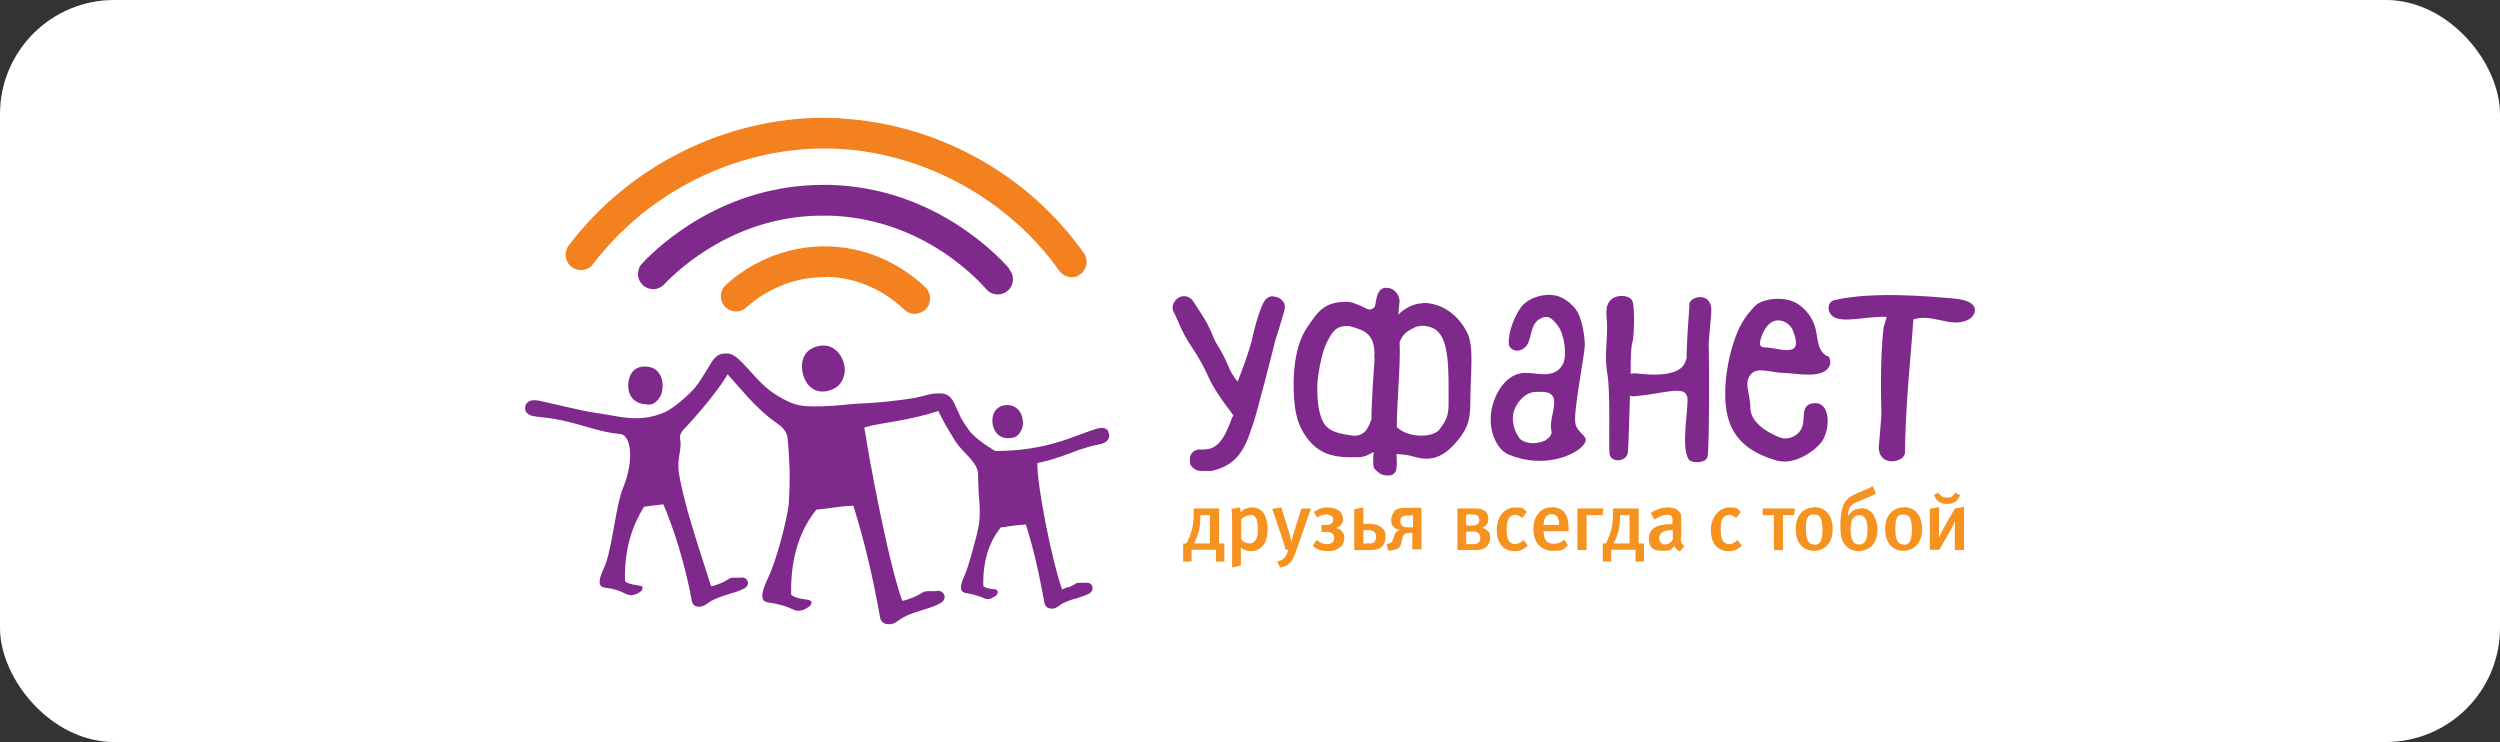
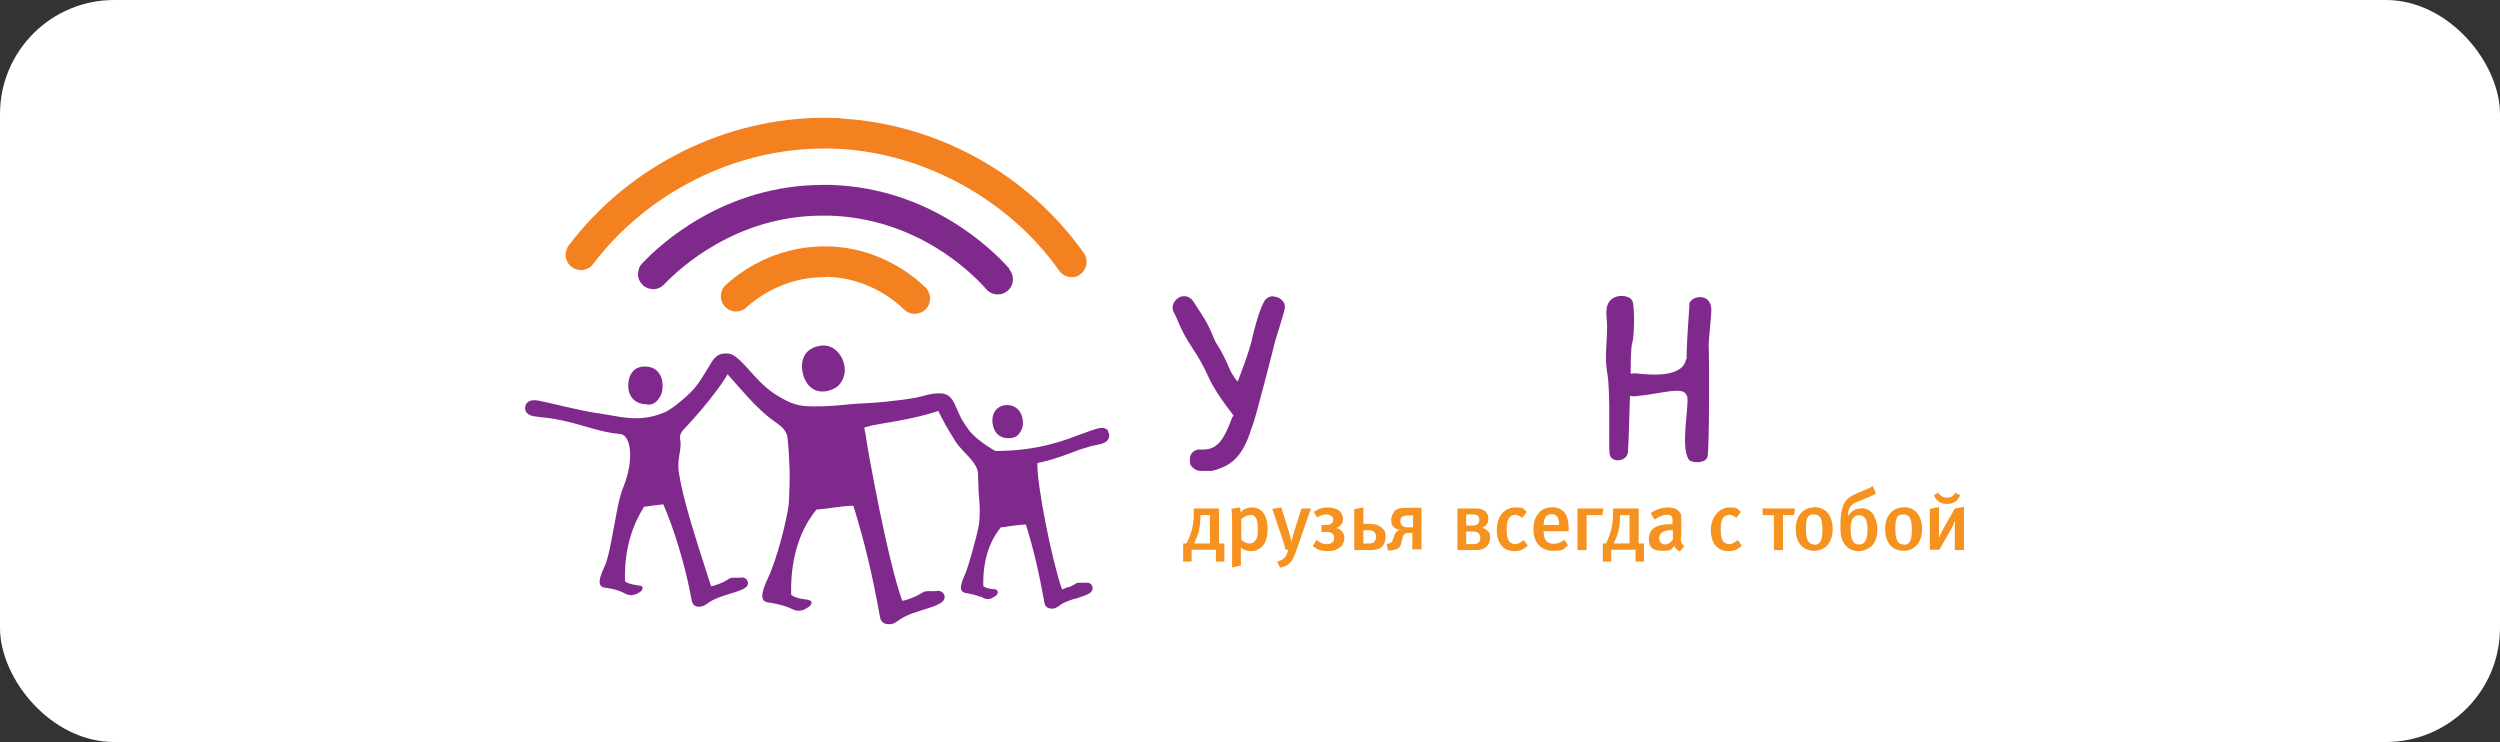
<svg xmlns="http://www.w3.org/2000/svg" width="219" height="65" viewBox="0 0 219 65" fill="none">
  <rect x="0" y="0" width="219" height="65" fill="#333333" stroke="none" />
  <rect width="219" height="65" rx="10" fill="white" />
  <path d="M97.065 37.739C96.911 37.492 96.573 37.43 96.203 37.523C95.834 37.615 95.249 37.832 94.572 38.08C93.926 38.327 93.157 38.606 92.48 38.791C90.479 39.379 88.572 39.503 87.34 39.503C86.109 39.503 87.217 39.503 87.186 39.503C87.186 39.503 85.525 38.575 84.878 37.677C84.048 36.532 84.079 36.346 83.709 35.572C83.401 34.861 83.063 34.427 82.263 34.458C81.463 34.458 80.909 34.706 80.262 34.83C79.401 34.984 78.693 35.077 77.493 35.201C75.892 35.356 75.123 35.325 74.077 35.449C72.692 35.603 71.338 35.635 70.507 35.572C69.953 35.511 69.368 35.418 68.23 34.737C67.122 34.087 66.476 33.375 65.43 32.199C64.66 31.363 64.168 30.93 63.645 30.961C63.121 30.961 62.752 31.054 62.291 31.797C61.675 32.818 61.121 33.778 60.506 34.366C59.49 35.356 58.629 35.944 58.198 36.13C55.92 37.089 54.166 36.439 52.351 36.192C51.058 36.037 48.073 35.263 47.242 35.108C45.888 34.83 45.95 35.82 46.042 36.006C46.411 36.687 47.242 36.377 49.304 36.842C51.151 37.244 52.689 37.894 54.32 38.018C55.274 38.08 55.582 40.277 54.597 42.691C53.92 44.301 53.612 48.231 52.935 49.686C52.074 51.481 52.782 51.45 53.212 51.512C53.643 51.574 54.166 51.698 54.597 51.914C54.905 52.069 55.213 52.255 55.736 52.038C56.013 51.914 56.29 51.76 56.29 51.512C56.29 51.357 56.167 51.326 56.013 51.296C55.828 51.264 55.09 51.203 54.751 50.924C54.659 47.767 55.582 45.755 56.413 44.394C56.905 44.331 57.551 44.239 58.105 44.177C58.998 46.22 60.044 49.5 60.598 52.626C60.69 53.09 61.029 53.214 61.46 53.121C61.921 53.029 61.952 52.719 63.029 52.317C63.922 51.976 65.06 51.76 65.399 51.388C65.706 51.048 65.399 50.553 64.968 50.584C64.506 50.646 64.537 50.584 64.198 50.614C63.829 50.614 63.798 50.831 63.091 51.11C62.814 51.203 62.568 51.326 62.291 51.357C60.598 46.127 59.89 43.836 59.49 41.546C59.244 40.153 59.767 39.41 59.583 38.513C59.49 38.018 59.767 37.739 60.044 37.461C60.967 36.47 61.921 35.356 62.66 34.366C63.429 33.375 63.737 32.787 63.737 32.787C63.737 32.787 64.291 33.406 64.968 34.18C65.676 34.984 66.568 35.944 67.491 36.656C68.199 37.213 68.753 37.43 68.969 38.203L69.061 39.132C69.153 40.618 69.245 41.546 69.092 44.208C68.907 45.6 68.076 48.974 67.245 50.707C66.26 52.781 67.061 52.75 67.553 52.812C68.045 52.905 68.661 53.029 69.153 53.245C69.522 53.4 69.861 53.648 70.446 53.4C70.753 53.245 71.061 53.06 71.092 52.812C71.092 52.626 70.969 52.595 70.753 52.533C70.538 52.502 69.707 52.441 69.307 52.1C69.215 48.479 70.322 46.096 71.523 44.641C72.692 44.548 73.585 44.331 74.754 44.301C75.739 47.458 76.446 50.46 77.093 54.081C77.185 54.607 77.616 54.731 78.078 54.669C78.632 54.576 78.632 54.205 79.893 53.74C80.909 53.369 82.232 53.09 82.601 52.657C82.971 52.255 82.601 51.698 82.109 51.76C81.586 51.822 81.617 51.76 81.216 51.791C80.816 51.791 80.755 52.038 79.955 52.348C79.647 52.471 79.339 52.595 79.032 52.626C77.708 48.912 75.985 39.287 75.831 38.11L75.708 37.461C76.6 37.151 77.616 37.089 79.431 36.718C80.939 36.408 81.463 36.222 82.201 36.006C82.57 36.78 82.94 37.461 83.74 38.73C84.355 39.658 85.648 40.494 85.679 41.515C85.679 41.856 85.679 42.196 85.709 42.537C85.709 43.465 85.925 44.425 85.771 45.848C85.648 46.591 85.402 47.489 85.156 48.386C84.94 49.129 84.755 49.81 84.509 50.367C84.201 51.048 84.109 51.481 84.232 51.729C84.355 51.914 84.571 51.945 84.725 51.976H84.786C85.094 52.038 85.525 52.131 85.894 52.286H85.986C86.14 52.41 86.294 52.471 86.51 52.471C86.725 52.471 86.756 52.471 86.909 52.379C87.125 52.286 87.402 52.131 87.402 51.883C87.402 51.667 87.217 51.636 87.094 51.605C87.094 51.605 87.033 51.605 86.971 51.605C86.756 51.605 86.356 51.512 86.14 51.357C86.079 49.253 86.602 47.519 87.679 46.189C87.956 46.189 88.202 46.127 88.417 46.096C88.91 46.034 89.341 45.972 89.864 45.941C90.541 48.077 91.003 50.119 91.495 52.812C91.556 53.184 91.864 53.369 92.295 53.307C92.48 53.276 92.603 53.184 92.757 53.09C92.91 52.967 93.126 52.812 93.618 52.626C93.834 52.533 94.08 52.471 94.326 52.41C94.88 52.224 95.403 52.069 95.588 51.852C95.711 51.698 95.742 51.512 95.68 51.326C95.588 51.141 95.403 51.017 95.157 51.048C94.911 51.048 94.849 51.048 94.757 51.048C94.695 51.048 94.634 51.048 94.511 51.048C94.326 51.048 94.234 51.11 94.111 51.203C93.988 51.264 93.864 51.357 93.588 51.45H93.464C93.31 51.543 93.157 51.605 93.034 51.636C92.11 49.005 90.787 42.227 90.879 40.556C92.141 40.339 93.864 39.658 94.511 39.41C95.249 39.163 95.711 39.039 96.08 38.977C96.388 38.915 96.603 38.853 96.788 38.76C96.973 38.668 97.096 38.482 97.157 38.296C97.188 38.11 97.157 37.956 97.065 37.801" fill="#80298D" />
  <path d="M88.668 38.357C89.283 38.264 89.468 37.676 89.56 37.46C89.622 37.243 89.652 36.748 89.468 36.315C89.283 35.85 88.852 35.51 88.298 35.479C87.191 35.479 86.852 36.346 86.944 37.057C87.067 38.048 87.744 38.512 88.668 38.357Z" fill="#80298D" />
  <path d="M56.724 35.448C56.755 35.448 56.785 35.448 56.816 35.448C57.278 35.448 57.647 35.138 57.924 34.55C58.016 34.334 58.109 33.777 57.986 33.251C57.832 32.632 57.37 32.198 56.816 32.136C56.262 32.044 55.801 32.167 55.493 32.477C55.124 32.848 55.031 33.405 55.031 33.777C55.031 34.798 55.678 35.417 56.693 35.417" fill="#80298D" />
  <path d="M72.66 34.179C72.753 34.179 72.876 34.117 72.968 34.086C73.491 33.869 73.861 33.374 73.984 32.694C74.045 32.384 73.984 31.703 73.645 31.177C73.245 30.527 72.599 30.186 71.922 30.279C71.183 30.372 70.66 30.712 70.414 31.27C70.229 31.703 70.199 32.229 70.353 32.817C70.691 33.993 71.552 34.519 72.66 34.21" fill="#80298D" />
  <path d="M73.648 10.347C73.156 10.347 72.694 10.316 72.202 10.316C63.586 10.316 55.123 14.495 49.83 21.489C49.614 21.768 49.522 22.139 49.553 22.48C49.614 22.82 49.768 23.161 50.076 23.378C50.353 23.594 50.691 23.687 51.06 23.656C51.399 23.594 51.738 23.439 51.953 23.13C56.754 16.816 64.416 13.009 72.202 13.009C72.633 13.009 73.064 13.009 73.495 13.04C81.034 13.442 88.42 17.528 92.79 23.718C93.036 24.058 93.436 24.275 93.867 24.275C94.298 24.275 94.421 24.182 94.636 24.027C95.221 23.594 95.375 22.759 94.944 22.17C90.051 15.238 82.081 10.843 73.618 10.378L73.648 10.347Z" fill="#F48120" />
  <path d="M88.418 23.532C86.941 21.861 81.433 16.444 72.724 16.197C72.508 16.197 72.293 16.197 72.108 16.197C63.43 16.197 57.799 21.427 56.26 23.068C56.014 23.315 55.891 23.656 55.891 24.027C55.891 24.399 56.044 24.708 56.291 24.956C56.537 25.203 56.875 25.327 57.214 25.327C57.552 25.327 57.214 25.327 57.245 25.327C57.614 25.327 57.922 25.172 58.168 24.925C59.522 23.501 64.477 18.89 72.047 18.89C79.617 18.89 72.447 18.89 72.632 18.89C80.294 19.106 85.126 23.872 86.418 25.358C86.664 25.637 87.034 25.791 87.403 25.791C87.772 25.791 88.049 25.668 88.296 25.451C88.849 24.956 88.88 24.12 88.388 23.563L88.418 23.532Z" fill="#80298D" />
  <path d="M72.417 24.244C75.986 24.337 78.356 26.287 79.217 27.122C79.464 27.37 79.802 27.494 80.141 27.494C80.479 27.494 80.849 27.339 81.095 27.091C81.618 26.565 81.587 25.699 81.095 25.203C80.018 24.151 77.002 21.675 72.509 21.582C72.417 21.582 72.324 21.582 72.232 21.582C67.739 21.582 64.692 23.934 63.584 24.956C63.031 25.451 63 26.318 63.492 26.844C63.984 27.401 64.846 27.432 65.369 26.937C66.262 26.132 68.662 24.275 72.232 24.275C75.802 24.275 72.355 24.275 72.447 24.275L72.417 24.244Z" fill="#F48120" />
  <path d="M106.79 44.544H104.57V45.064C104.57 45.462 104.539 45.891 104.415 46.381C104.323 46.749 104.169 47.178 103.922 47.606H103.645V49.199H104.385V48.158H106.512V49.199H107.253V47.606H106.79V44.544ZM105.988 47.606H104.6C104.755 47.3 104.909 46.932 105.001 46.596C105.094 46.258 105.125 45.83 105.156 45.462V45.126H105.988V47.606ZM109.658 44.452C109.35 44.452 108.98 44.544 108.671 44.88C108.671 44.758 108.671 44.605 108.609 44.452L107.869 44.574C107.9 44.727 107.931 45.003 107.931 45.493V49.719L108.702 49.536V48.464C108.702 48.341 108.702 48.127 108.702 47.974C109.041 48.249 109.38 48.28 109.566 48.28C110.028 48.28 110.337 48.096 110.521 47.913C110.83 47.637 111.046 47.116 111.046 46.32C111.046 45.523 110.799 45.034 110.552 44.788C110.367 44.605 110.09 44.452 109.658 44.452ZM109.874 47.453C109.751 47.576 109.627 47.606 109.473 47.606C109.165 47.606 108.918 47.453 108.733 47.269V45.493C108.887 45.34 109.165 45.126 109.535 45.126C109.905 45.126 109.812 45.156 109.936 45.279C110.152 45.493 110.182 45.891 110.182 46.351C110.182 46.81 110.182 47.147 109.874 47.453ZM113.975 44.544H114.839L113.482 48.433C113.297 48.984 113.081 49.23 112.989 49.321C112.742 49.566 112.495 49.658 112.125 49.719L111.878 49.199C112.218 49.107 112.403 48.984 112.495 48.893C112.588 48.801 112.742 48.586 112.865 48.158H112.618C112.495 47.637 112.372 47.361 112.31 47.116L111.447 44.574L112.249 44.452L112.927 46.657C112.989 46.841 113.081 47.208 113.112 47.484C113.204 47.147 113.297 46.779 113.389 46.504L114.006 44.544H113.975ZM117.522 46.504C117.645 46.626 117.769 46.841 117.769 47.116C117.769 47.392 117.645 47.729 117.429 47.913C117.183 48.127 116.812 48.28 116.319 48.28C115.826 48.28 115.486 48.158 115.332 48.066C115.178 47.974 115.086 47.882 114.993 47.821L115.332 47.3C115.456 47.392 115.579 47.484 115.702 47.545C115.887 47.637 116.072 47.667 116.226 47.667C116.381 47.667 116.628 47.606 116.72 47.514C116.812 47.423 116.874 47.269 116.874 47.116C116.874 46.963 116.812 46.81 116.72 46.749C116.566 46.596 116.319 46.596 116.165 46.596H115.764V45.983H116.196C116.319 45.983 116.535 45.983 116.658 45.83C116.751 45.738 116.782 45.646 116.782 45.523C116.782 45.401 116.782 45.309 116.658 45.217C116.535 45.126 116.381 45.064 116.196 45.064C116.011 45.064 115.795 45.126 115.733 45.156C115.61 45.187 115.486 45.279 115.394 45.34L115.086 44.85C115.24 44.758 115.425 44.636 115.579 44.574C115.857 44.482 116.103 44.452 116.35 44.452C116.597 44.452 117.059 44.513 117.368 44.788C117.491 44.911 117.645 45.126 117.645 45.462C117.645 45.799 117.553 45.891 117.398 46.044C117.337 46.106 117.213 46.197 117.059 46.258C117.244 46.289 117.398 46.381 117.522 46.504ZM119.958 45.891H119.434V44.452L118.632 44.605V48.188H120.02C120.452 48.188 120.852 48.127 121.099 47.851C121.223 47.698 121.377 47.453 121.377 47.055C121.377 46.657 121.346 46.504 121.068 46.258C120.729 45.922 120.236 45.891 119.927 45.891H119.958ZM120.421 47.453C120.266 47.606 120.051 47.606 119.896 47.606H119.434V46.443H119.866C120.02 46.443 120.236 46.443 120.39 46.596C120.513 46.718 120.544 46.932 120.544 47.024C120.544 47.116 120.544 47.3 120.39 47.453H120.421ZM122.148 44.85C122.024 44.972 121.87 45.187 121.87 45.554C121.87 45.922 121.963 46.044 122.086 46.167C122.209 46.289 122.394 46.412 122.641 46.412C122.518 46.443 122.425 46.504 122.333 46.596C122.24 46.687 122.178 46.779 122.148 46.902L122.024 47.239C121.993 47.361 121.963 47.453 121.87 47.514C121.839 47.514 121.747 47.606 121.592 47.637H121.469L121.592 48.219H121.87C122.024 48.188 122.333 48.158 122.549 47.974C122.672 47.851 122.734 47.667 122.764 47.514L122.857 47.147C122.857 47.055 122.918 46.902 123.011 46.81C123.135 46.687 123.258 46.687 123.381 46.687H123.72V48.127H124.522V44.482H123.165C122.826 44.482 122.394 44.513 122.117 44.788L122.148 44.85ZM123.782 45.126V46.197H123.32C123.103 46.197 122.949 46.136 122.826 46.044C122.703 45.922 122.672 45.769 122.672 45.646C122.672 45.523 122.672 45.371 122.826 45.279C122.98 45.156 123.196 45.156 123.289 45.156H123.751L123.782 45.126ZM129.795 46.258C129.95 46.197 130.073 46.106 130.166 46.014C130.32 45.861 130.381 45.677 130.381 45.462C130.381 45.248 130.351 45.034 130.135 44.819C129.857 44.544 129.456 44.544 129.179 44.544H127.668V48.188H129.302C129.888 48.188 130.166 47.943 130.227 47.882C130.351 47.759 130.536 47.545 130.536 47.116C130.536 46.687 130.474 46.657 130.289 46.473C130.227 46.412 130.073 46.289 129.826 46.228L129.795 46.258ZM128.439 45.064H128.994C129.148 45.064 129.333 45.064 129.456 45.187C129.58 45.279 129.58 45.432 129.58 45.554C129.58 45.677 129.58 45.799 129.456 45.891C129.333 46.014 129.117 46.044 128.963 46.044H128.439V45.095V45.064ZM129.549 47.514C129.426 47.637 129.209 47.667 129.025 47.667H128.439V46.565H129.025C129.179 46.565 129.364 46.565 129.487 46.687C129.641 46.81 129.672 47.024 129.672 47.147C129.672 47.269 129.672 47.423 129.518 47.514H129.549ZM133.465 47.3L133.835 47.79C133.496 48.127 133.157 48.28 132.663 48.28C131.677 48.28 131.122 47.576 131.122 46.412C131.122 45.095 131.923 44.452 132.725 44.452C133.527 44.452 133.404 44.544 133.743 44.85L133.342 45.371C133.126 45.187 132.941 45.095 132.725 45.095C132.509 45.095 132.263 45.217 132.139 45.462C132.016 45.677 131.985 46.014 131.985 46.473C131.985 46.932 132.078 47.3 132.232 47.453C132.355 47.576 132.509 47.667 132.725 47.667C132.941 47.667 133.219 47.545 133.465 47.3ZM135.901 44.452C135.439 44.452 135.069 44.605 134.791 44.942C134.483 45.309 134.329 45.738 134.329 46.351C134.329 47.514 134.976 48.249 136.025 48.249C137.073 48.249 136.95 48.096 137.351 47.759L137.043 47.269C136.765 47.514 136.457 47.637 136.117 47.637C135.408 47.637 135.223 47.116 135.223 46.596V46.534H137.412V46.381C137.412 45.523 137.258 45.095 136.95 44.788C136.642 44.513 136.303 44.421 135.932 44.421L135.901 44.452ZM135.223 45.983C135.223 45.401 135.47 45.034 135.932 45.034C136.395 45.034 136.58 45.401 136.58 45.983H135.223ZM140.404 45.126H138.985V48.188H138.183V44.544H140.466L140.373 45.126H140.404ZM143.519 44.544H141.298V45.064C141.298 45.462 141.267 45.891 141.144 46.381C141.052 46.749 140.897 47.178 140.681 47.606H140.404V49.199H141.144V48.158H143.272V49.199H144.012V47.606H143.549V44.544H143.519ZM142.748 47.606H141.36C141.514 47.3 141.668 46.932 141.761 46.596C141.853 46.258 141.884 45.83 141.915 45.462V45.126H142.748V47.606ZM147.281 46.994V45.952C147.281 45.401 147.281 45.217 147.25 45.064C147.096 44.666 146.695 44.452 146.14 44.452C145.585 44.452 145.122 44.605 144.598 44.942L144.937 45.523C144.937 45.523 145.492 45.095 146.017 45.095C146.541 45.095 146.51 45.309 146.51 45.738V45.922H146.263C145.091 45.922 144.444 46.351 144.444 47.178C144.444 48.004 144.814 48.249 145.646 48.249C146.479 48.249 146.356 48.158 146.664 47.821C146.757 48.035 146.942 48.219 147.158 48.311L147.558 47.821C147.281 47.637 147.219 47.484 147.25 46.994H147.281ZM146.479 47.331C146.325 47.576 146.078 47.698 145.832 47.698C145.585 47.698 145.338 47.484 145.338 47.147C145.338 46.81 145.585 46.443 146.386 46.443C147.188 46.443 146.541 46.443 146.541 46.443V47.3L146.479 47.331ZM152.215 47.3L152.585 47.79C152.246 48.127 151.907 48.28 151.413 48.28C150.426 48.28 149.871 47.576 149.871 46.412C149.871 45.248 150.673 44.452 151.475 44.452C152.277 44.452 152.153 44.544 152.492 44.85L152.092 45.371C151.876 45.187 151.691 45.095 151.475 45.095C151.259 45.095 151.012 45.217 150.889 45.462C150.766 45.677 150.735 46.014 150.735 46.473C150.735 46.932 150.827 47.3 150.981 47.453C151.105 47.576 151.259 47.667 151.475 47.667C151.691 47.667 151.968 47.545 152.215 47.3ZM154.405 44.544H157.242L157.149 45.126H156.193V48.188H155.392V45.126H154.405V44.544ZM158.907 44.452C157.951 44.452 157.303 45.187 157.303 46.351C157.303 47.514 157.92 48.249 158.907 48.249C159.894 48.249 160.541 47.514 160.541 46.351C160.541 45.187 159.955 44.421 158.907 44.421V44.452ZM158.938 47.698C158.475 47.698 158.198 47.392 158.198 46.32C158.198 45.248 158.414 45.064 158.907 45.064C159.401 45.064 159.647 45.371 159.647 46.412C159.647 47.453 159.401 47.729 158.907 47.729L158.938 47.698ZM163.039 44.544C162.762 44.544 162.515 44.605 162.299 44.758C162.145 44.88 162.022 45.003 161.929 45.156H161.898V44.942C161.898 44.727 162.022 44.268 162.546 44.023L163.502 43.625C163.625 43.594 163.749 43.533 163.934 43.441C164.088 43.38 164.211 43.319 164.335 43.227L164.057 42.584L163.779 42.737L162.638 43.227C162.392 43.349 162.083 43.472 161.837 43.717C161.621 43.931 161.498 44.145 161.405 44.452C161.251 44.972 161.22 45.523 161.22 45.952C161.22 46.596 161.22 47.269 161.652 47.759C161.96 48.127 162.361 48.28 162.823 48.28C163.286 48.28 163.779 48.035 164.026 47.759C164.242 47.514 164.458 47.086 164.458 46.381C164.458 45.677 164.18 45.187 164.057 45.003C163.872 44.758 163.533 44.513 163.009 44.513L163.039 44.544ZM163.409 47.392C163.255 47.637 163.07 47.698 162.854 47.698C162.638 47.698 162.453 47.637 162.299 47.392C162.176 47.178 162.114 46.749 162.114 46.412C162.114 46.075 162.145 45.677 162.299 45.432C162.453 45.187 162.638 45.126 162.854 45.126C163.07 45.126 163.255 45.187 163.409 45.432C163.564 45.677 163.595 46.136 163.595 46.412C163.595 46.687 163.564 47.116 163.409 47.392ZM166.74 44.452C165.784 44.452 165.136 45.187 165.136 46.351C165.136 47.514 165.753 48.249 166.74 48.249C167.727 48.249 168.374 47.514 168.374 46.351C168.374 45.187 167.789 44.421 166.74 44.421V44.452ZM166.771 47.698C166.308 47.698 166.031 47.392 166.031 46.32C166.031 45.248 166.247 45.064 166.74 45.064C167.233 45.064 167.48 45.371 167.48 46.412C167.48 47.453 167.233 47.729 166.74 47.729L166.771 47.698ZM169.392 43.38L169.793 43.166C169.824 43.227 169.886 43.288 169.947 43.349C170.07 43.472 170.255 43.594 170.564 43.594C170.872 43.594 171.026 43.502 171.15 43.349C171.212 43.288 171.273 43.196 171.304 43.166L171.705 43.38C171.581 43.717 171.366 43.901 171.304 43.931C171.057 44.115 170.78 44.145 170.564 44.145C170.348 44.145 170.07 44.115 169.824 43.931C169.762 43.901 169.546 43.717 169.423 43.38H169.392ZM172.044 44.452V48.188H171.242V46.534C171.242 46.167 171.242 45.922 171.273 45.585C171.181 45.861 171.026 46.167 170.903 46.381L169.886 48.158H169.053V44.574L169.855 44.421V46.32C169.855 46.565 169.855 46.902 169.855 47.147C169.978 46.779 170.132 46.504 170.255 46.289L171.242 44.544L172.075 44.391L172.044 44.452Z" fill="#F69220" />
-   <path fill-rule="evenodd" clip-rule="evenodd" d="M172.888 26.807C172.611 26.377 171.932 26.192 170.606 26.1C169.28 26.008 164.191 25.486 160.706 26.285C160.15 26.408 160.12 27.022 160.243 27.299C160.767 28.59 163.173 27.668 165.27 27.76C165.209 28.037 165.054 28.467 164.993 28.713C164.993 28.713 164.993 28.744 164.993 28.774C164.746 30.957 164.746 33.754 164.808 36.366C164.808 36.366 164.808 36.366 164.808 36.397C164.746 37.35 164.653 38.272 164.592 39.009C164.438 41.007 166.905 40.546 166.874 39.624C166.874 38.241 166.998 35.751 167.182 33.354C167.367 31.079 167.553 28.928 167.614 27.975C169.187 27.483 170.637 28.559 172.025 28.16C173.104 27.852 173.104 27.053 172.888 26.776V26.807Z" fill="#80298D" />
  <path fill-rule="evenodd" clip-rule="evenodd" d="M111.54 25.947C111.139 25.947 110.83 26.162 110.645 26.592C110.183 27.514 109.751 29.389 109.751 29.389C109.535 30.618 108.425 33.415 108.425 33.415C108.425 33.477 107.87 32.77 107.653 32.186C107.376 31.51 107.006 30.772 106.512 30.004C106.297 29.635 105.988 28.62 105.31 27.606C104.97 27.084 104.724 26.684 104.538 26.407C104.323 26.1 104.045 25.947 103.737 25.947C103.428 25.947 103.243 26.039 103.027 26.254C102.842 26.438 102.719 26.684 102.719 26.93C102.719 27.176 102.78 27.268 102.873 27.453C103.12 27.883 103.49 29.051 104.323 30.28C105.001 31.295 105.494 32.186 105.803 32.893C106.173 33.784 106.944 34.952 108.054 36.397C108.054 36.397 108.054 36.397 108.024 36.458C108.024 36.458 107.962 36.52 107.931 36.581C107.191 38.641 106.574 39.378 105.402 39.378C104.23 39.378 105.31 39.378 105.248 39.378C105.125 39.378 105.032 39.378 104.939 39.378C104.477 39.501 104.23 39.778 104.23 40.27C104.23 40.761 104.323 40.792 104.507 40.977C104.693 41.161 104.909 41.253 105.217 41.253C105.525 41.253 105.772 41.253 106.019 41.253C106.05 41.253 106.08 41.253 106.142 41.253C107.808 40.853 108.857 40.054 109.627 37.534C109.627 37.472 109.689 37.411 109.689 37.38C109.967 36.766 111.694 29.942 111.694 29.912C111.694 29.85 112.558 27.237 112.558 26.93C112.558 26.623 112.465 26.438 112.249 26.254C112.064 26.07 111.817 25.977 111.54 25.977V25.947Z" fill="#80298D" />
-   <path fill-rule="evenodd" clip-rule="evenodd" d="M124.674 26.561C123.811 26.561 122.916 27.084 122.485 27.576C122.577 26.715 122.608 26.316 122.608 26.438C122.608 26.1 122.485 25.824 122.269 25.578C122.053 25.332 121.775 25.209 121.436 25.209C120.788 25.209 120.603 25.824 120.48 26.684C120.449 27.022 120.048 27.207 119.739 27.053C119.184 26.776 118.444 26.438 118.012 26.438C116.069 26.438 115.514 27.176 114.527 28.651C113.633 29.942 113.324 31.817 113.324 33.631C113.324 35.444 113.478 36.889 114.342 38.149C115.298 39.594 116.563 40.055 118.259 40.055C119.493 40.055 119.462 40.055 120.326 39.594C120.326 40.024 120.295 39.563 120.295 40.362C120.295 41.161 120.418 41.038 120.634 41.284C120.881 41.53 121.158 41.653 121.528 41.653C121.899 41.653 121.991 41.622 122.207 41.376C122.454 41.13 122.33 39.778 122.33 39.778C122.33 39.778 123.101 39.778 123.934 40.024C125.631 40.516 126.679 39.809 127.728 38.548C128.684 37.35 128.807 36.643 128.807 34.829C128.807 32.862 129.146 30.342 128.53 29.143C127.728 27.545 126.278 26.531 124.644 26.531L124.674 26.561ZM120.418 31.387C120.326 32.709 120.14 35.198 120.14 36.766C120.017 36.827 119.832 38.364 118.413 38.149C117.488 37.995 116.378 37.903 115.884 36.919C115.483 36.151 115.391 34.952 115.391 33.938C115.391 32.924 115.792 30.834 116.224 30.004C116.748 28.989 117.056 28.559 118.012 28.559C118.968 28.559 118.166 28.559 118.259 28.59C119.524 28.897 120.541 29.297 120.387 31.356L120.418 31.387ZM126.895 35.413C126.895 36.52 126.618 36.889 126.124 37.596C125.569 38.364 123.348 38.395 122.361 37.411C122.361 35.29 122.7 31.879 122.608 29.973C122.916 29.143 123.41 28.959 123.872 28.713C124.489 28.375 125.322 28.59 125.754 28.867C126.987 29.758 126.895 32.34 126.895 35.413Z" fill="#80298D" />
-   <path fill-rule="evenodd" clip-rule="evenodd" d="M138.832 30.126C138.771 28.866 138.462 27.698 138.092 27.176C137.66 26.561 136.982 26.069 136.396 25.916C135.131 25.608 133.774 26.192 133.25 26.899C132.725 27.606 132.108 29.051 132.17 30.096C132.17 30.587 132.911 31.018 133.589 30.434C134.298 29.788 133.898 28.251 135.131 27.821C135.563 27.667 135.902 27.76 136.488 28.559C137.043 29.297 137.29 31.141 136.92 31.878C136.118 33.415 134.298 32.462 133.157 32.708C131.954 32.954 130.967 34.306 130.659 35.905C130.32 37.749 131.152 39.439 132.201 39.839C135.285 41.099 138.061 39.839 138.709 38.978C139.326 38.21 138.37 38.149 138.03 37.227C137.722 36.304 138.894 30.864 138.832 30.065V30.126ZM135.933 37.841C135.902 38.179 135.625 38.425 135.316 38.61C134.638 38.886 133.712 38.947 133.126 38.425C132.664 37.78 132.417 37.011 132.571 36.181C132.787 35.352 133.466 34.46 134.391 34.337C135.039 34.337 135.871 34.184 136.118 34.921C136.272 35.966 135.655 36.827 135.933 37.872V37.841Z" fill="#80298D" />
-   <path fill-rule="evenodd" clip-rule="evenodd" d="M160.056 31.202C159.069 30.649 159.284 29.358 158.945 28.467C158.668 27.729 158.174 27.053 157.434 26.592C156.416 25.946 154.442 26.069 153.702 26.838C152.777 27.821 152.314 28.62 151.851 30.034C151.42 31.387 150.988 33.446 151.173 35.444C151.45 38.548 153.455 39.685 155.583 40.331C157.218 40.822 159.069 39.439 159.624 38.641C160.333 37.595 160.395 35.167 158.883 35.321C157.619 35.444 158.236 36.735 157.804 37.565C157.496 38.179 156.694 38.548 156.046 38.364C155.553 38.21 153.332 37.288 153.332 35.72C153.332 34.43 152.653 33.415 153.486 32.678C154.072 32.155 155.244 32.678 156.447 32.678C157.341 32.708 159.778 33.231 160.271 32.032C160.426 31.633 160.271 31.294 160.117 31.172L160.056 31.202ZM157.126 30.526C156.54 30.895 155.398 30.434 154.627 30.434C154.381 30.434 154.165 30.342 154.165 30.096C154.165 29.788 154.566 28.405 155.398 28.129C156.077 27.883 156.817 28.375 157.033 28.897C157.249 29.419 157.527 30.249 157.126 30.526Z" fill="#80298D" />
  <path fill-rule="evenodd" clip-rule="evenodd" d="M147.998 26.715C147.905 28.159 147.813 29.081 147.751 30.895C147.751 30.956 147.751 31.141 147.751 31.417C147.751 31.417 147.72 31.479 147.69 31.509C147.35 33.139 144.451 32.831 143.31 32.708C143.125 32.708 142.971 32.708 142.847 32.739C142.847 32.616 142.847 32.524 142.847 32.462C142.847 31.848 142.847 30.465 143.001 29.973C143.156 29.481 143.217 26.899 143.001 26.377C142.785 25.885 141.953 25.823 141.459 26.039C140.411 26.5 140.781 27.791 140.781 28.528C140.781 30.403 140.534 31.172 140.812 32.8C141.089 34.43 140.904 38.855 140.997 39.747C141.089 40.577 142.508 40.484 142.6 39.624C142.662 39.132 142.724 36.612 142.785 34.675C142.909 34.706 143.063 34.737 143.248 34.706C145.531 34.522 147.535 33.753 147.751 34.675C147.751 34.675 147.751 34.706 147.813 34.737V34.798C147.936 35.751 147.227 39.04 147.905 40.208C148.121 40.608 149.386 40.608 149.571 40.054C149.756 39.47 149.725 30.987 149.694 30.68C149.633 29.911 149.787 29.143 149.91 27.329C150.033 25.516 148.029 25.885 147.967 26.684L147.998 26.715Z" fill="#80298D" />
</svg>